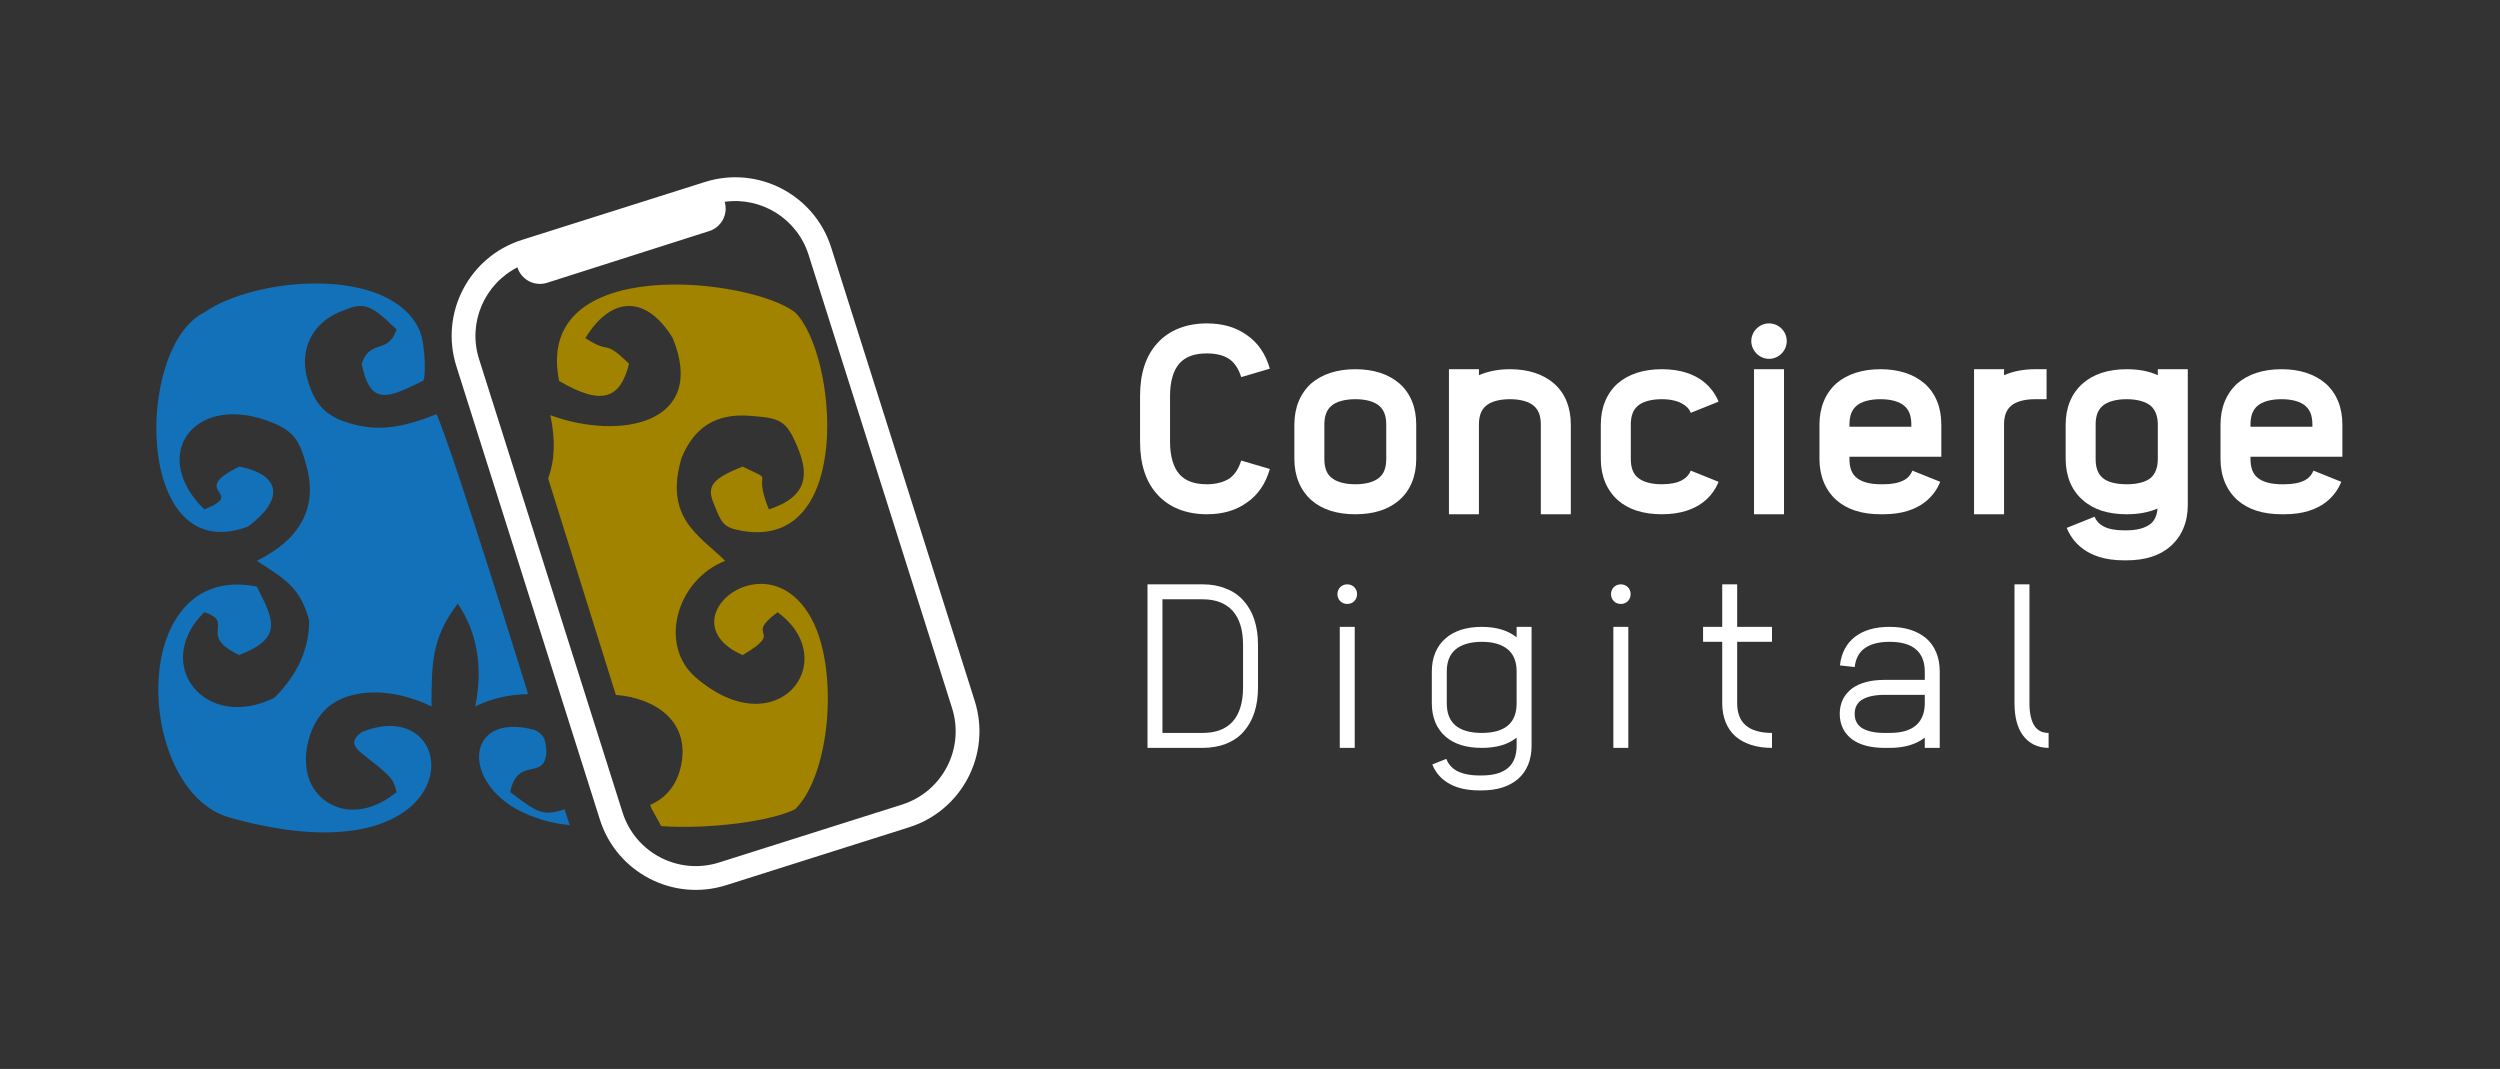
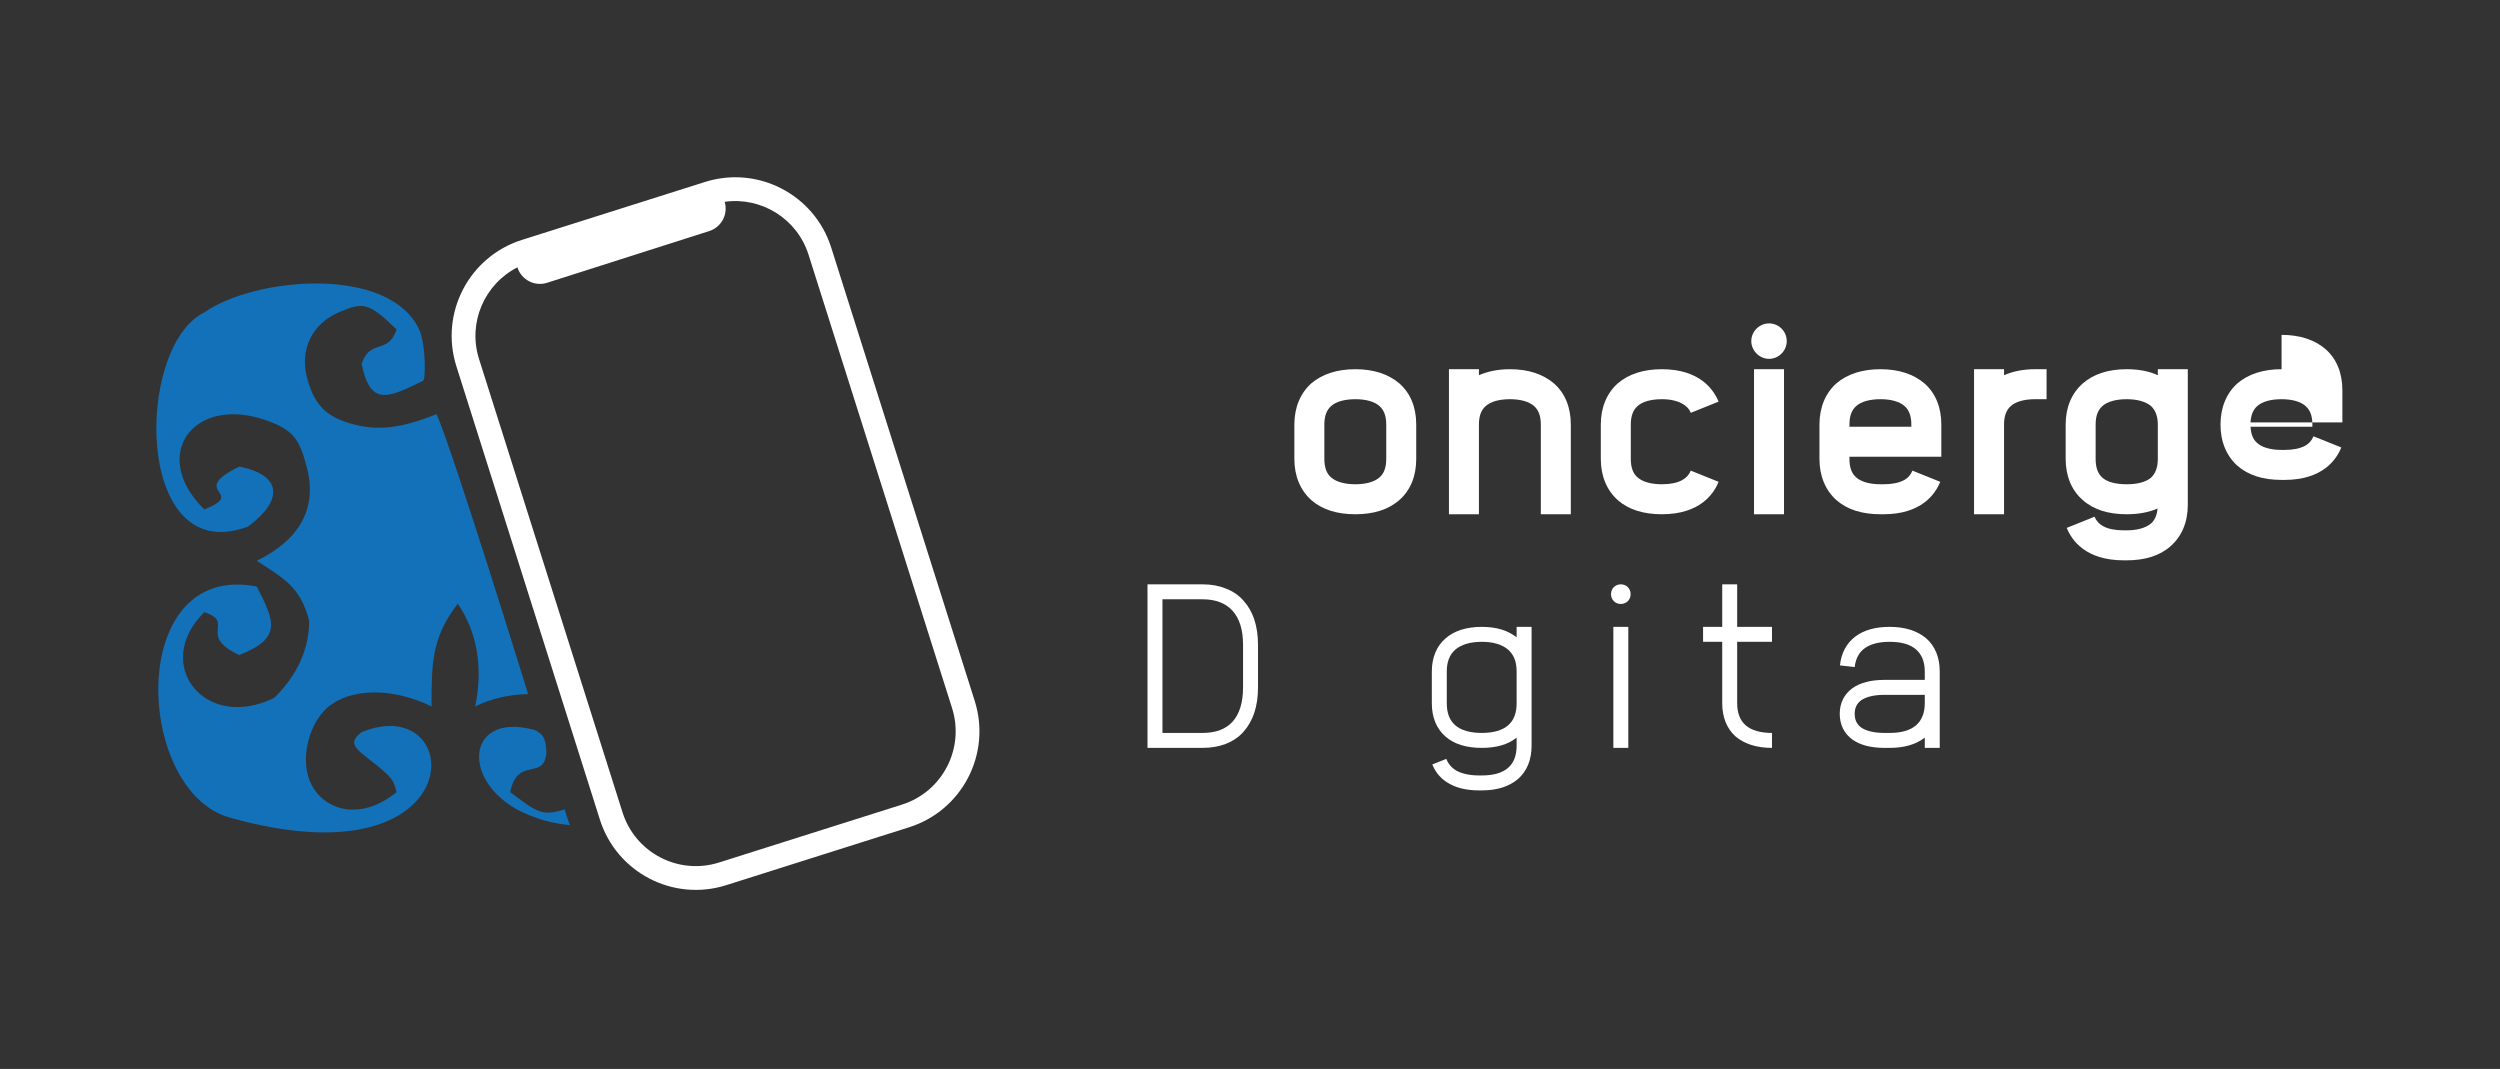
<svg xmlns="http://www.w3.org/2000/svg" xmlns:ns1="http://www.serif.com/" width="100%" height="100%" viewBox="0 0 435 186" version="1.1" xml:space="preserve" style="fill-rule:evenodd;clip-rule:evenodd;stroke-linejoin:round;stroke-miterlimit:2;">
  <rect x="0" y="0" width="435" height="186" fill="#333333" stroke="none" />
  <rect id="Principal-Negativo-Horizontal" ns1:id="Principal/Negativo/Horizontal" x="0.009" y="0" width="434.756" height="185.687" style="fill:none;" />
  <g>
-     <path d="M209.992,56.272c-3.605,0 -6.595,1.187 -8.635,3.463c-1.992,2.183 -2.988,5.267 -2.988,9.157l-0,7.97c-0,3.888 0.996,6.972 2.988,9.155c2.04,2.277 5.03,3.463 8.635,3.463c2.752,-0 5.075,-0.665 6.973,-2.04c1.944,-1.329 3.273,-3.321 3.984,-5.836l-4.981,-1.469c-0.426,1.376 -1.09,2.419 -1.991,3.083c-0.997,0.665 -2.373,1.044 -3.985,1.044c-2.136,0 -3.701,-0.569 -4.744,-1.708c-1.091,-1.233 -1.661,-3.178 -1.661,-5.692l-0,-7.97c-0,-2.515 0.57,-4.459 1.661,-5.692c1.043,-1.139 2.608,-1.708 4.744,-1.708c1.612,-0 2.988,0.332 3.985,1.043c0.901,0.665 1.565,1.708 1.991,3.082l4.981,-1.469c-0.711,-2.515 -2.04,-4.507 -3.984,-5.836c-1.898,-1.375 -4.221,-2.04 -6.973,-2.04Z" style="fill:#fff;fill-rule:nonzero;" />
    <path d="M235.846,64.243c-3.226,0 -5.788,0.854 -7.686,2.467c-1.897,1.708 -2.941,4.174 -2.941,7.164l0,5.976c0,2.989 1.044,5.456 2.941,7.164c1.898,1.659 4.46,2.466 7.686,2.466c3.178,-0 5.74,-0.807 7.637,-2.466c1.945,-1.708 2.941,-4.175 2.941,-7.164l0,-5.976c0,-2.99 -0.996,-5.456 -2.941,-7.164c-1.897,-1.613 -4.459,-2.467 -7.637,-2.467Zm0,5.218c1.849,0 3.32,0.426 4.174,1.186c0.807,0.712 1.186,1.755 1.186,3.227l0,5.976c0,1.471 -0.379,2.561 -1.186,3.226c-0.854,0.758 -2.325,1.186 -4.174,1.186c-1.897,0 -3.369,-0.428 -4.223,-1.186c-0.805,-0.665 -1.186,-1.755 -1.186,-3.226l0,-5.976c0,-1.472 0.381,-2.515 1.186,-3.227c0.854,-0.76 2.326,-1.186 4.223,-1.186Z" style="fill:#fff;fill-rule:nonzero;" />
    <path d="M262.744,64.243c-2.088,0 -3.891,0.379 -5.41,1.044l0,-1.044l-5.217,0l-0,25.237l5.217,-0l0,-15.606c0,-1.472 0.38,-2.515 1.187,-3.227c0.854,-0.76 2.325,-1.186 4.223,-1.186c1.85,0 3.32,0.426 4.174,1.186c0.807,0.712 1.186,1.755 1.186,3.227l-0,15.606l5.218,-0l-0,-15.606c-0,-2.99 -0.997,-5.456 -2.941,-7.164c-1.898,-1.613 -4.46,-2.467 -7.637,-2.467Z" style="fill:#fff;fill-rule:nonzero;" />
    <path d="M289.166,64.243c-3.224,0 -5.788,0.854 -7.684,2.467c-1.897,1.708 -2.943,4.174 -2.943,7.164l0,5.976c0,2.989 1.046,5.456 2.943,7.164c1.896,1.659 4.46,2.466 7.684,2.466c6.594,-0 9.013,-3.51 9.867,-5.646l-4.839,-1.944c-0.283,0.711 -0.805,1.28 -1.518,1.661c-0.852,0.474 -2.038,0.711 -3.51,0.711c-1.897,0 -3.367,-0.428 -4.221,-1.186c-0.807,-0.665 -1.186,-1.755 -1.186,-3.226l-0,-5.976c-0,-1.472 0.379,-2.515 1.186,-3.227c0.854,-0.76 2.324,-1.186 4.221,-1.186c1.472,0 2.658,0.285 3.51,0.758c0.713,0.38 1.235,0.901 1.518,1.614l4.839,-1.946c-0.854,-2.087 -3.273,-5.644 -9.867,-5.644Z" style="fill:#fff;fill-rule:nonzero;" />
    <path d="M307.809,56.272c-1.659,0 -3.084,1.376 -3.084,3.084c0,1.661 1.425,3.084 3.084,3.084c1.708,-0 3.084,-1.423 3.084,-3.084c-0,-1.708 -1.376,-3.084 -3.084,-3.084Zm-2.609,33.208l5.218,-0l0,-25.238l-5.218,0l0,25.238Z" style="fill:#fff;fill-rule:nonzero;" />
    <path d="M327.212,64.243c-3.226,0 -5.788,0.854 -7.686,2.467c-1.897,1.708 -2.941,4.174 -2.941,7.164l0,5.976c0,2.989 1.044,5.456 2.941,7.164c1.898,1.659 4.46,2.466 7.686,2.466l0.522,-0c6.593,-0 9.013,-3.51 9.867,-5.646l-4.839,-1.944c-0.283,0.711 -0.758,1.28 -1.47,1.661c-0.902,0.474 -2.088,0.711 -3.558,0.711l-0.522,0c-1.897,0 -3.369,-0.428 -4.223,-1.186c-0.805,-0.665 -1.184,-1.755 -1.184,-3.226l-0,-0.38l15.985,0l0,-5.596c0,-2.99 -0.995,-5.456 -2.941,-7.164c-1.897,-1.613 -4.459,-2.467 -7.637,-2.467Zm0,5.218c1.851,0 3.32,0.426 4.174,1.186c0.807,0.712 1.186,1.755 1.186,3.227l0,0.379l-10.767,-0l-0,-0.379c-0,-1.472 0.379,-2.515 1.184,-3.227c0.854,-0.76 2.326,-1.186 4.223,-1.186Z" style="fill:#fff;fill-rule:nonzero;" />
    <path d="M356.103,69.461l-0,-5.218l-1.992,0c-2.087,0 -3.894,0.379 -5.407,1.044l-0,-1.044l-5.221,0l-0,25.237l5.221,-0l-0,-15.606c-0,-1.472 0.377,-2.515 1.183,-3.227c0.855,-0.76 2.327,-1.186 4.224,-1.186l1.992,0Z" style="fill:#fff;fill-rule:nonzero;" />
    <path d="M380.677,64.243l-5.218,0l-0,1.044c-1.519,-0.711 -3.369,-1.044 -5.408,-1.044c-3.228,0 -5.791,0.854 -7.642,2.467c-1.944,1.708 -2.984,4.174 -2.984,7.164l-0,5.976c-0,2.989 1.04,5.503 2.984,7.164c1.851,1.659 4.414,2.466 7.642,2.466c2.039,-0 3.842,-0.332 5.361,-0.997c-0.096,1.139 -0.478,2.04 -1.141,2.609c-0.905,0.76 -2.371,1.186 -4.22,1.186l-0.525,0c-1.473,0 -2.703,-0.236 -3.558,-0.711c-0.71,-0.379 -1.23,-0.948 -1.519,-1.659l-4.835,1.944c0.851,2.134 3.274,5.646 9.912,5.646l0.525,-0c3.175,-0 5.787,-0.807 7.636,-2.468c1.944,-1.708 2.99,-4.174 2.99,-7.163l-0,-23.624Zm-10.626,5.218c1.849,0 3.315,0.426 4.22,1.186c0.756,0.712 1.188,1.755 1.188,3.227l-0,5.976c-0,1.518 -0.432,2.561 -1.188,3.273c-0.905,0.76 -2.371,1.139 -4.22,1.139c-1.897,0 -3.368,-0.379 -4.226,-1.139c-0.803,-0.712 -1.183,-1.755 -1.183,-3.273l0,-5.976c0,-1.472 0.38,-2.515 1.183,-3.227c0.858,-0.76 2.329,-1.186 4.226,-1.186Z" style="fill:#fff;fill-rule:nonzero;" />
-     <path d="M396.996,64.243c-3.228,0 -5.792,0.854 -7.689,2.467c-1.898,1.708 -2.938,4.174 -2.938,7.164l0,5.976c0,2.989 1.04,5.456 2.938,7.164c1.897,1.659 4.461,2.466 7.689,2.466l0.52,-0c6.595,-0 9.013,-3.51 9.87,-5.646l-4.84,-1.944c-0.285,0.711 -0.764,1.28 -1.472,1.661c-0.899,0.474 -2.087,0.711 -3.558,0.711l-0.52,0c-1.898,0 -3.369,-0.428 -4.226,-1.186c-0.804,-0.665 -1.183,-1.755 -1.183,-3.226l-0,-0.38l15.987,0l-0,-5.596c-0,-2.99 -0.998,-5.456 -2.943,-7.164c-1.897,-1.613 -4.456,-2.467 -7.635,-2.467Zm-0,5.218c1.849,0 3.32,0.426 4.172,1.186c0.809,0.712 1.188,1.755 1.188,3.227l0,0.379l-10.769,-0l-0,-0.379c-0,-1.472 0.379,-2.515 1.183,-3.227c0.857,-0.76 2.328,-1.186 4.226,-1.186Z" style="fill:#fff;fill-rule:nonzero;" />
+     <path d="M396.996,64.243c-3.228,0 -5.792,0.854 -7.689,2.467c-1.898,1.708 -2.938,4.174 -2.938,7.164c0,2.989 1.04,5.456 2.938,7.164c1.897,1.659 4.461,2.466 7.689,2.466l0.52,-0c6.595,-0 9.013,-3.51 9.87,-5.646l-4.84,-1.944c-0.285,0.711 -0.764,1.28 -1.472,1.661c-0.899,0.474 -2.087,0.711 -3.558,0.711l-0.52,0c-1.898,0 -3.369,-0.428 -4.226,-1.186c-0.804,-0.665 -1.183,-1.755 -1.183,-3.226l-0,-0.38l15.987,0l-0,-5.596c-0,-2.99 -0.998,-5.456 -2.943,-7.164c-1.897,-1.613 -4.456,-2.467 -7.635,-2.467Zm-0,5.218c1.849,0 3.32,0.426 4.172,1.186c0.809,0.712 1.188,1.755 1.188,3.227l0,0.379l-10.769,-0l-0,-0.379c-0,-1.472 0.379,-2.515 1.183,-3.227c0.857,-0.76 2.328,-1.186 4.226,-1.186Z" style="fill:#fff;fill-rule:nonzero;" />
    <path d="M199.665,101.675l-0,28.456l9.593,0c1.505,0 2.846,-0.243 4.025,-0.692c1.219,-0.487 2.277,-1.178 3.089,-2.113c1.668,-1.87 2.52,-4.43 2.52,-7.724l-0,-7.397c-0,-3.253 -0.852,-5.855 -2.52,-7.684c-0.812,-0.936 -1.87,-1.666 -3.089,-2.113c-1.179,-0.489 -2.52,-0.733 -4.025,-0.733l-9.593,0Zm2.601,2.602l6.992,0c2.277,0 4.025,0.691 5.204,1.992c1.219,1.341 1.83,3.334 1.83,5.936l-0,7.397c-0,2.602 -0.611,4.635 -1.83,5.976c-1.179,1.301 -2.927,1.951 -5.204,1.951l-6.992,0l0,-23.252Z" style="fill:#fff;fill-rule:nonzero;" />
-     <path d="M234.422,101.675c-0.976,0 -1.708,0.733 -1.708,1.707c-0,0.977 0.732,1.707 1.708,1.707c0.975,0 1.708,-0.73 1.708,-1.707c-0,-0.974 -0.733,-1.707 -1.708,-1.707Zm-1.301,28.456l2.601,0l0,-21.057l-2.601,-0l-0,21.057Z" style="fill:#fff;fill-rule:nonzero;" />
    <path d="M266.495,109.074l-2.602,0l0,1.828c-1.503,-1.219 -3.536,-1.828 -6.056,-1.828c-2.684,0 -4.838,0.691 -6.341,2.032c-1.546,1.342 -2.359,3.334 -2.359,5.732l0,5.529c0,2.439 0.813,4.432 2.359,5.773c1.503,1.341 3.657,1.991 6.341,1.991c2.52,0 4.553,-0.569 6.056,-1.788l0,1.423c0,1.666 -0.487,2.967 -1.463,3.821c-1.017,0.894 -2.561,1.341 -4.593,1.341l-0.489,-0c-1.544,-0 -2.845,-0.285 -3.821,-0.772c-0.894,-0.489 -1.504,-1.179 -1.869,-2.113l-2.439,0.974c0.609,1.504 1.626,2.643 3.089,3.415c1.341,0.731 3.049,1.098 5.04,1.098l0.489,-0c2.682,-0 4.797,-0.692 6.301,-1.992c1.545,-1.342 2.357,-3.334 2.357,-5.772l0,-20.692Zm-8.658,2.602c2.032,0 3.576,0.487 4.593,1.381c0.976,0.854 1.463,2.115 1.463,3.781l0,5.529c0,1.706 -0.487,2.967 -1.463,3.821c-1.017,0.894 -2.561,1.341 -4.593,1.341c-2.033,0 -3.619,-0.447 -4.635,-1.341c-0.976,-0.854 -1.463,-2.115 -1.463,-3.821l0,-5.529c0,-1.666 0.487,-2.927 1.463,-3.781c1.016,-0.894 2.602,-1.381 4.635,-1.381Z" style="fill:#fff;fill-rule:nonzero;" />
    <path d="M282.023,101.675c-0.974,0 -1.706,0.733 -1.706,1.707c-0,0.977 0.732,1.707 1.706,1.707c0.978,0 1.708,-0.73 1.708,-1.707c-0,-0.974 -0.73,-1.707 -1.708,-1.707Zm-1.299,28.456l2.602,0l-0,-21.057l-2.602,-0l-0,21.057Z" style="fill:#fff;fill-rule:nonzero;" />
    <path d="M302.268,109.074l-0,-7.399l-2.602,0l-0,7.399l-3.332,0l-0,2.602l3.332,0l-0,10.691c-0,2.439 0.814,4.432 2.318,5.773c1.545,1.299 3.658,1.991 6.342,1.991l-0,-2.602c-2.034,0 -3.578,-0.447 -4.594,-1.341c-0.975,-0.854 -1.464,-2.155 -1.464,-3.821l-0,-10.691l6.058,0l-0,-2.602l-6.058,0Z" style="fill:#fff;fill-rule:nonzero;" />
    <path d="M328.772,109.074c-2.478,0 -4.47,0.569 -5.974,1.706c-1.505,1.14 -2.44,2.887 -2.644,5.001l2.562,0.285c0.162,-1.423 0.732,-2.52 1.666,-3.213c1.016,-0.772 2.481,-1.177 4.39,-1.177l0.042,0c2.031,0 3.576,0.447 4.593,1.341c0.976,0.854 1.505,2.155 1.505,3.821l-0,1.463l-7.034,-0c-2.316,-0 -4.186,0.489 -5.527,1.423c-1.465,1.057 -2.237,2.601 -2.237,4.471c0,1.912 0.772,3.456 2.237,4.513c1.341,0.934 3.211,1.423 5.527,1.423l0.936,0c2.56,0 4.593,-0.61 6.098,-1.788l-0,1.788l2.602,0l-0,-13.293c-0,-2.438 -0.814,-4.432 -2.359,-5.772c-1.544,-1.301 -3.659,-1.992 -6.341,-1.992l-0.042,0Zm6.14,11.829l-0,1.464c-0,1.666 -0.529,2.967 -1.505,3.821c-1.017,0.894 -2.562,1.341 -4.593,1.341l-0.936,0c-1.748,0 -3.13,-0.325 -4.024,-0.934c-0.773,-0.57 -1.138,-1.342 -1.138,-2.4c0,-1.016 0.365,-1.788 1.138,-2.357c0.894,-0.61 2.276,-0.935 4.024,-0.935l7.034,-0Z" style="fill:#fff;fill-rule:nonzero;" />
-     <path d="M353.123,101.675l-2.602,0l0,20.692c0,2.357 0.489,4.228 1.425,5.527c1.056,1.465 2.602,2.237 4.51,2.237l-0,-2.602c-1.058,0 -1.83,-0.365 -2.397,-1.137c-0.61,-0.854 -0.936,-2.277 -0.936,-4.025l0,-20.692Z" style="fill:#fff;fill-rule:nonzero;" />
    <path d="M144.631,43.073c-2.918,-9.218 -12.757,-14.326 -21.975,-11.407c-9.481,3 -22.36,7.077 -31.839,10.077c-9.219,2.918 -14.326,12.757 -11.409,21.977c6.353,20.072 18.619,58.819 24.974,78.892c2.918,9.22 12.757,14.328 21.975,11.409c9.479,-3.002 22.36,-7.078 31.839,-10.079c9.218,-2.918 14.326,-12.757 11.409,-21.975l-24.974,-78.894Zm-54.603,3.447c-5.729,2.912 -8.679,9.624 -6.675,15.951c6.353,20.073 18.618,58.82 24.972,78.892c2.229,7.042 9.743,10.942 16.785,8.714c9.479,-3 22.358,-7.077 31.837,-10.077c7.04,-2.23 10.942,-9.744 8.714,-16.786c-6.354,-20.072 -18.619,-58.819 -24.974,-78.892c-1.999,-6.313 -8.248,-10.103 -14.596,-9.209c0.645,2.139 -0.548,4.412 -2.685,5.094l-28.211,8.997c-2.16,0.687 -4.473,-0.506 -5.162,-2.666l-0.005,-0.018Z" style="fill:#fff;" />
    <path d="M91.897,120.777c0,0 -12.873,-41.67 -15.922,-48.709c-6.133,2.404 -10.185,3.046 -15.168,1.572c-4.248,-1.255 -6.194,-3.41 -7.385,-7.929c-1.308,-4.971 0.953,-9.449 5.618,-11.409c4.118,-1.732 5.082,-1.746 9.964,3.037c-1.522,4.471 -4.562,1.492 -6.084,5.962c1.522,7.454 4.562,5.964 10.646,2.981c0.52,-0.007 0.556,-5.952 -0.529,-8.726c-5.073,-11.469 -28.64,-9.394 -37.491,-3.197c-12.166,5.961 -12.166,44.714 7.604,37.262c6.084,-4.472 6.084,-8.943 -1.52,-10.434c-9.124,4.472 1.52,4.472 -6.084,7.453c-9.589,-9.397 -1.905,-20.003 10.828,-15.483c4.722,1.677 5.759,3.318 7.037,8.263c1.875,7.246 -1.537,12.634 -8.739,16.163c4.562,2.981 7.602,4.472 9.124,10.434c-0,5.962 -3.042,10.433 -6.084,13.414c-12.166,5.963 -21.29,-5.962 -12.166,-14.905c5.512,1.802 -1.318,3.969 6.084,7.453c7.604,-2.981 6.082,-5.962 3.042,-11.924c-22.812,-4.472 -21.292,35.772 -4.564,40.244c42.582,11.924 41.062,-22.358 22.812,-14.905c-3.179,2.405 -0,3.328 4.021,6.944c0.998,0.896 1.557,1.559 1.913,2.917c0.047,0.178 0.098,0.367 0.15,0.572c-6.199,5.063 -12.399,3.247 -14.782,-1.242c-2.254,-4.245 -0.503,-11.258 3.442,-14.013c4.259,-2.975 11.195,-2.702 17.422,0.35c-0,-7.453 -0,-11.924 4.562,-17.886c3.042,4.471 4.562,10.433 3.042,17.886c2.774,-1.391 6.032,-2.108 9.207,-2.145Zm7.255,22.816c-0.124,-0.32 -0.238,-0.647 -0.343,-0.981l-0.565,-1.784c-3.976,1.259 -4.788,0.495 -9.47,-3.001c1.306,-6.4 5.978,-1.805 6.306,-6.993c-0.135,-1.505 -0.085,-2.973 -2.09,-3.828c-12.796,-3.481 -13.015,10.927 0.346,15.293c1.556,0.61 3.56,1.035 5.816,1.294Z" style="fill:#1271b9;" />
-     <path d="M95.378,83.252l11.781,37.658c6.888,0.574 12.737,4.539 11.424,11.901c-0.618,3.475 -2.47,5.931 -5.435,7.236l0.172,0.549l1.73,3.153c8.436,0.554 18.96,-0.814 23.297,-2.939c6.084,-5.964 7.604,-23.85 3.042,-32.793c-7.604,-14.906 -25.853,-0 -12.166,5.962c7.604,-4.472 0,-2.981 6.083,-7.453c11.508,8.462 -0.117,23.591 -14.281,11.319c-6.439,-5.576 -3.378,-16.916 5.156,-20.262c-4.562,-4.472 -10.645,-7.453 -7.604,-17.886c2.246,-5.502 6.149,-7.754 11.709,-7.357c5.364,0.382 6.472,0.66 8.434,5.336c1.899,4.522 2.163,8.645 -4.935,10.964c-3.042,-7.453 1.521,-4.472 -4.562,-7.453c-5.504,2.158 -6.226,3.536 -5.054,6.392c1.4,3.41 1.522,4.223 5.094,4.811c19.43,3.207 16.327,-30.933 9.084,-38.031c-7.604,-5.962 -45.622,-10.434 -41.06,11.923c7.604,4.473 10.646,2.983 12.166,-2.981c-4.562,-4.47 -3.042,-1.491 -7.604,-4.47c4.562,-7.455 10.646,-7.455 15.208,-0c6.083,14.903 -9.124,17.884 -21.291,13.413c0.934,4.574 0.721,8.025 -0.388,11.008Z" style="fill:#a18300;" />
  </g>
</svg>